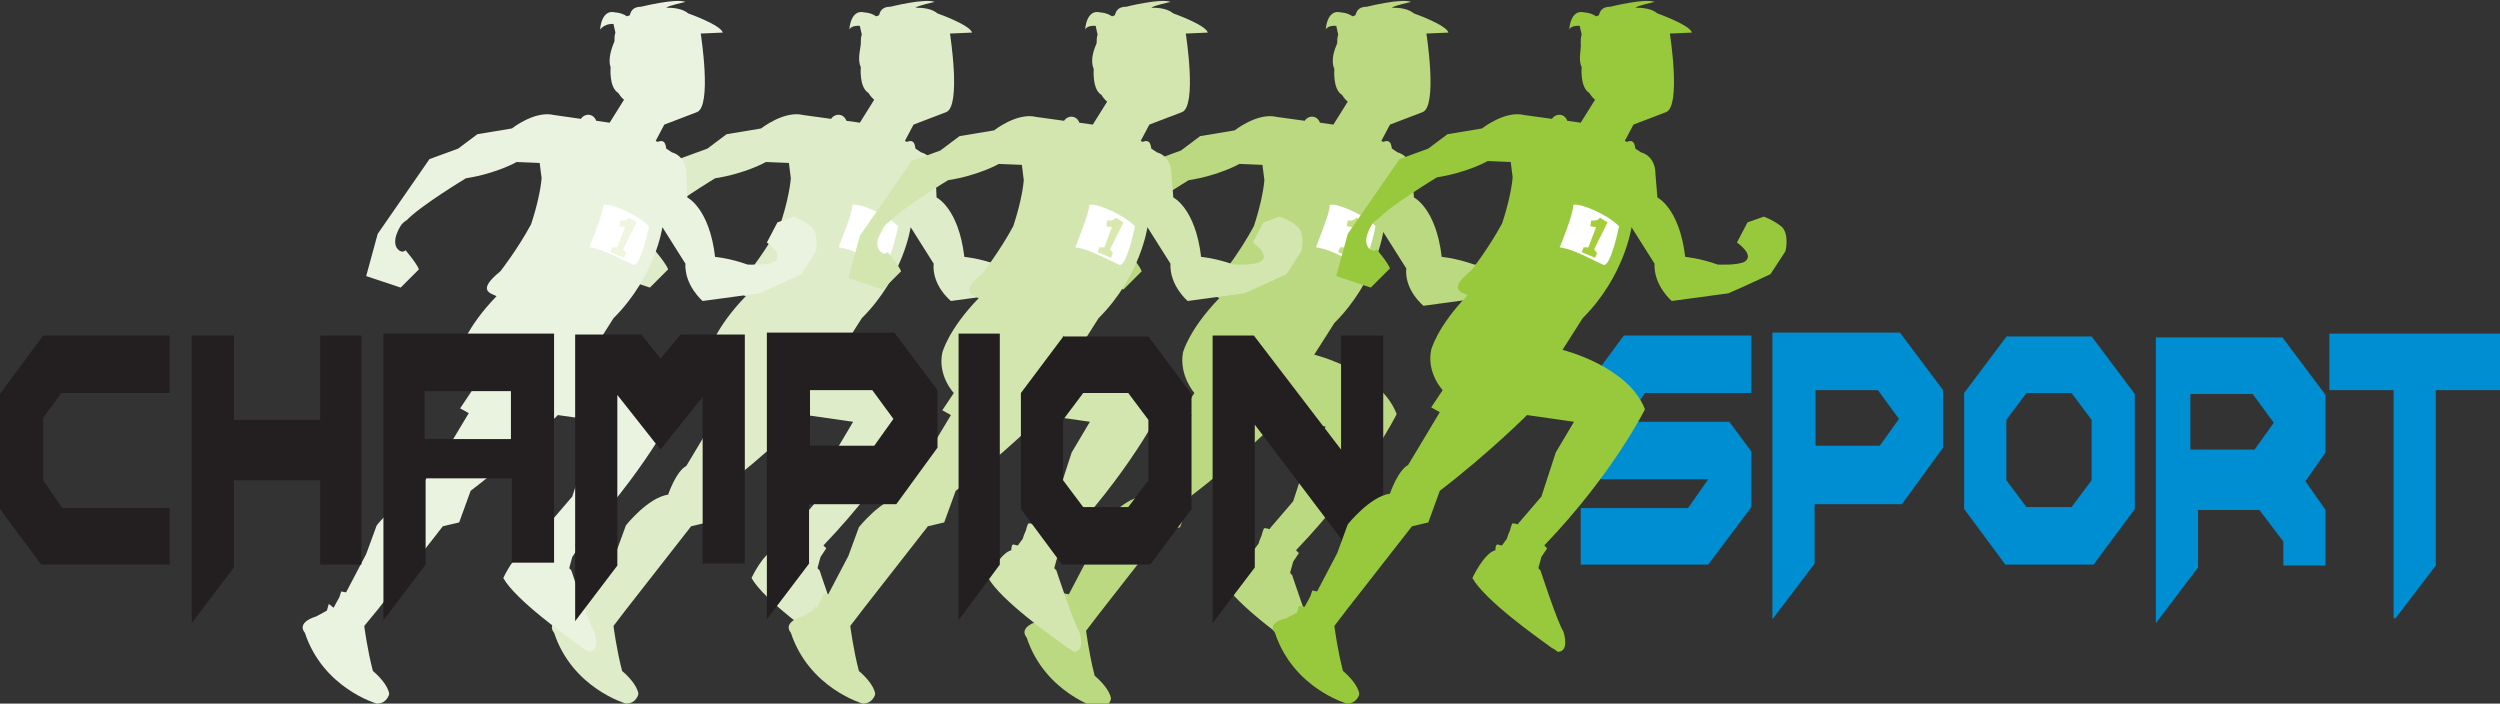
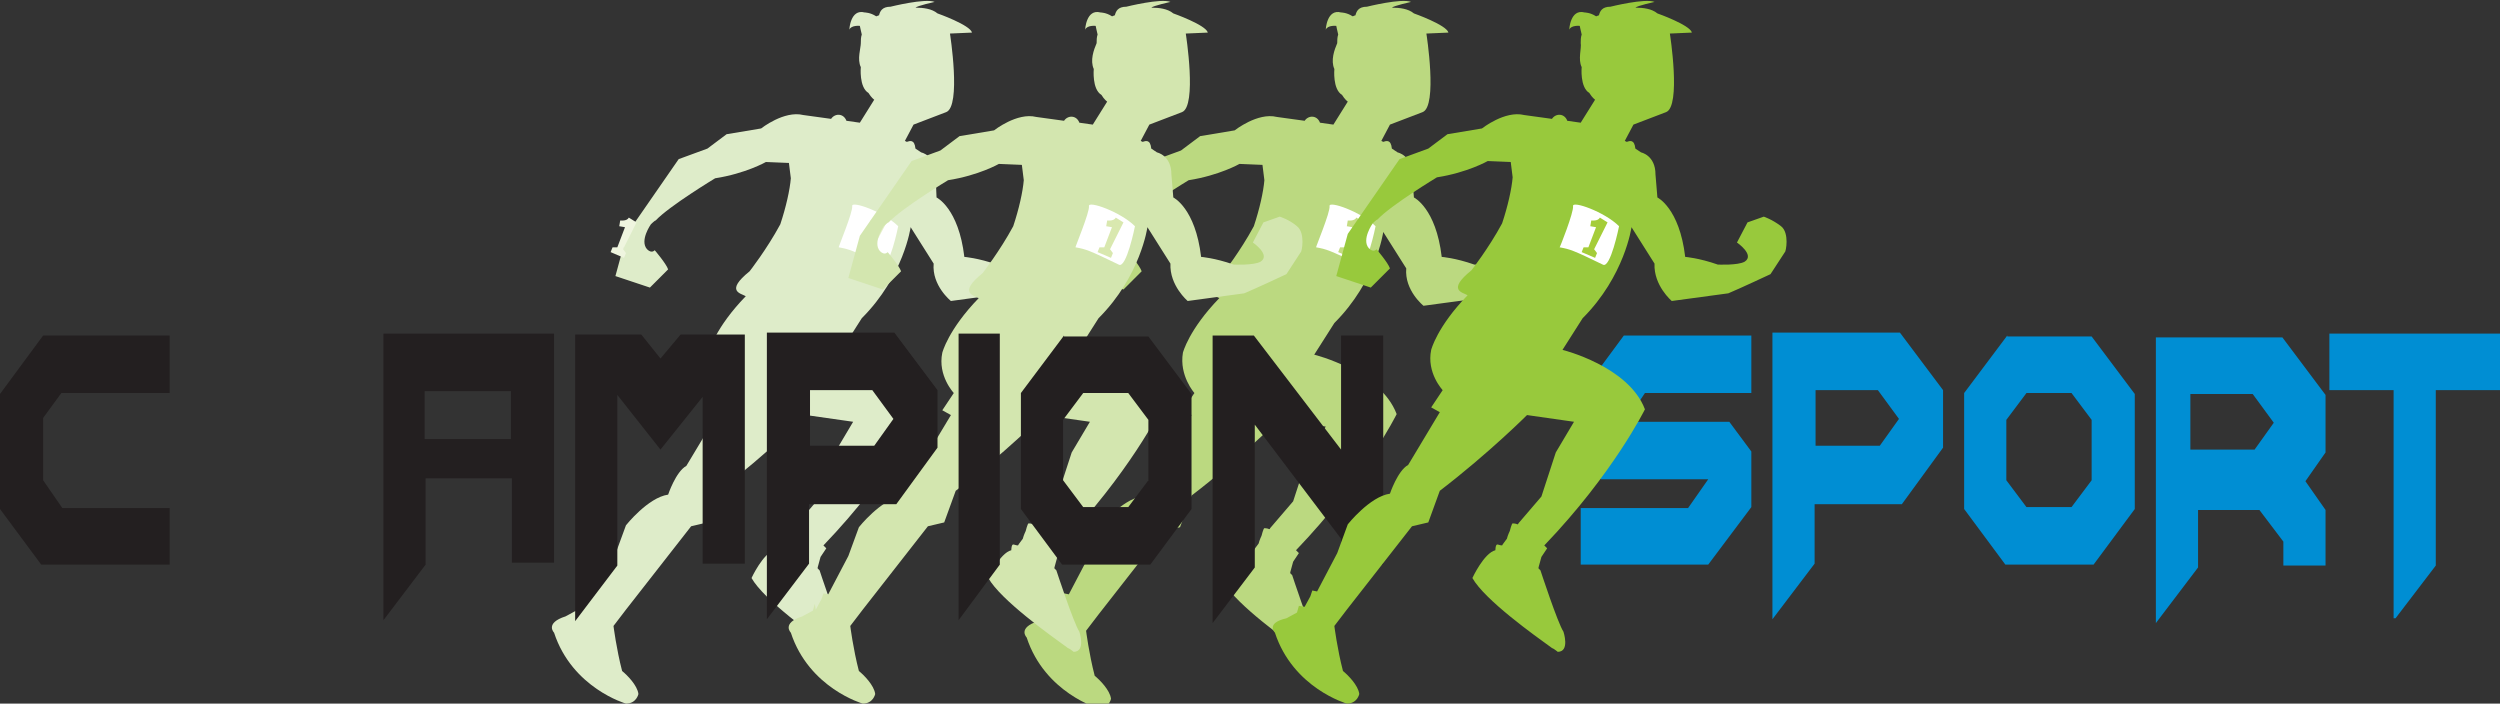
<svg xmlns="http://www.w3.org/2000/svg" version="1.1" id="Layer_1" x="0px" y="0px" viewBox="0 0 260.8 73.4" style="enable-background:new 0 0 260.8 73.4;" xml:space="preserve">
  <rect x="0" y="0" width="260.8" height="73.4" fill="#333333" stroke="none" />
  <style type="text/css">
	.st0{fill-rule:evenodd;clip-rule:evenodd;fill:#DEECC9;}
	.st1{fill-rule:evenodd;clip-rule:evenodd;fill:#FFFFFF;}
	.st2{fill-rule:evenodd;clip-rule:evenodd;fill:#E5EFC9;}
	.st3{fill-rule:evenodd;clip-rule:evenodd;fill:#E9F3DF;}
	.st4{fill-rule:evenodd;clip-rule:evenodd;fill:#EFF5DF;}
	.st5{fill-rule:evenodd;clip-rule:evenodd;fill:#BBD980;}
	.st6{fill-rule:evenodd;clip-rule:evenodd;fill:#C4DC80;}
	.st7{fill-rule:evenodd;clip-rule:evenodd;fill:#D3E6AF;}
	.st8{fill-rule:evenodd;clip-rule:evenodd;fill:#D9E8AF;}
	.st9{fill-rule:evenodd;clip-rule:evenodd;fill:#231F20;}
	.st10{fill-rule:evenodd;clip-rule:evenodd;fill:#008ED3;}
	.st11{fill-rule:evenodd;clip-rule:evenodd;fill:#98C93C;}
	.st12{fill-rule:evenodd;clip-rule:evenodd;fill:#A5CD39;}
</style>
  <g>
    <g>
      <path class="st0" d="M110.6,23.6c-0.9-0.7-1.8-1-1.8-1l-1.7,0.6l-1.1,2.1c0,0,1.9,1.3,0.8,2c-0.7,0.4-2.8,0.3-2.8,0.3    c-2-0.7-3.4-0.8-3.4-0.8c-0.6-5.1-2.9-6.2-2.9-6.2l-0.1-2.4c0-2-1.5-2.3-1.5-2.3l-0.6-0.4c-0.1-1-0.6-0.8-0.9-0.7l-0.2-0.1    l0.9-1.7l3.4-1.3c1.6-0.6,0.4-8.2,0.4-8.2l2.3-0.1c-0.2-0.8-3.6-2-3.6-2c-0.6-0.5-1.5-0.6-2.3-0.6c0.2-0.2,2-0.6,2-0.6    c-1-0.4-4.6,0.5-4.6,0.5c-0.9,0-1.1,0.5-1.2,0.9c-0.1,0-0.2,0.1-0.3,0.1c-0.6-0.4-1.2-0.4-1.2-0.4c-1.5-0.4-1.6,1.8-1.6,1.8    c0.2-0.5,1.1-0.4,1.1-0.4s0.1,0.5,0.2,0.9c-0.1,0.3-0.1,0.6-0.1,0.9C89.8,5,89.4,6.2,89.8,7c0,0-0.2,2.1,0.8,2.7    c0.3,0.5,0.6,0.7,0.6,0.7l-1.5,2.4l-1.4-0.2c-0.3-0.8-1.2-0.8-1.6-0.2L83.8,12c-2-0.5-4.4,1.4-4.4,1.4L75.8,14l-2,1.5l-3,1.1    l-5.4,7.8l-1.2,4.4l3.6,1.2l1.9-1.9c-0.2-0.6-1.4-2-1.4-2s-0.3,0.4-0.8-0.1c-0.8-0.9,0.4-2.6,0.4-2.6s0.4-0.4,0.5-0.4    c1.4-1.5,6.2-4.4,6.2-4.4c3.2-0.5,5.3-1.7,5.3-1.7l2.4,0.1l0.2,1.6c-0.1,1.2-0.5,3-1.1,4.8c-1.4,2.6-3.2,4.9-3.2,4.9    c-2.6,2.1-0.9,2.3-0.4,2.6c-3.2,3.3-3.8,5.7-3.8,5.7c-0.5,2.4,1.2,4.2,1.2,4.2l-1.2,1.8l0.9,0.5l-3.3,5.5c-1.1,0.6-1.9,3-1.9,3    c-2.1,0.3-4.4,3.2-4.4,3.2l-1.1,3l-2.1,4l-0.5-0.1l-0.2,0.6l-0.6,1.1L60.3,63l-0.2,0.7L59,64.3C56.8,65,57.8,66,57.8,66    c1.9,5.8,7.5,7.4,7.5,7.4c1.1,0,1.3-1,1.3-1c-0.1-0.9-1.2-2-1.7-2.4c-0.6-2.3-0.9-4.7-0.9-4.7l1.3-1.7l0,0l0,0l6.8-8.7l1.7-0.4    l1.2-3.3c5.1-3.9,9.1-7.9,9.1-7.9l4.9,0.7l-1.9,3.2l-1.5,4.6l-2.4,2.8c0,0,0,0.1-0.1,0.1c-0.3-0.1-0.5-0.1-0.5-0.1    c-0.1,0-0.3,0.8-0.3,0.8s-0.1,0.4-0.3,0.8c-0.2,0.3-0.4,0.5-0.5,0.7c-0.2,0-0.4-0.1-0.5-0.1c-0.2,0-0.2,0.6-0.2,0.6    c-1.2,0.3-2.4,2.9-2.4,2.9c1.3,2.3,6.5,6,8.3,7.3l0.2,0.1l0,0c0.3,0.2,0.4,0.3,0.4,0.3c1.3,0,0.6-2.1,0.6-2.1    c-0.6-0.9-2.4-6.4-2.4-6.4l-0.2-0.2c0,0,0-0.1,0-0.1l0.3-1.1l0.6-0.9c0,0-0.1-0.1-0.3-0.3c7.2-7.5,10.5-14.2,10.5-14.2    c-1.7-4.5-8.6-6.2-8.6-6.2l2.1-3.3c4.4-4.4,5.1-9.5,5.1-9.5l2.4,3.8c-0.2,2.3,1.8,3.9,1.8,3.9l5.9-0.8c1.2-0.5,4.4-2,4.4-2    l1.5-2.3C111.1,26.3,111.5,24.3,110.6,23.6z" />
      <path class="st1" d="M88.9,21.5c-0.1-0.6,3.3,0.6,4.8,2.1c0,0-0.9,4.5-1.7,4c-3.1-1.5-3.4-1.6-4.5-1.8    C87.4,25.9,89,22.1,88.9,21.5z" />
      <path class="st2" d="M90.7,23.6l0.1-0.6c0,0,0.7,0.1,0.9-0.3l0.8,0.5L91,26l0.3,0.4l-0.2,0.5l-1.4-0.6l0.2-0.5l0.5,0l0.8-2.1    L90.7,23.6z" />
    </g>
    <g>
-       <path class="st3" d="M84.6,23.6c-0.9-0.7-1.8-1-1.8-1l-1.7,0.6L80,25.3c0,0,1.9,1.3,0.8,2c-0.7,0.4-2.8,0.3-2.8,0.3    c-2-0.7-3.4-0.8-3.4-0.8c-0.6-5.1-2.9-6.2-2.9-6.2l-0.1-2.4c0-2-1.5-2.3-1.5-2.3l-0.6-0.4c-0.1-1-0.6-0.8-0.9-0.7l-0.2-0.1    l0.9-1.7l3.4-1.3c1.6-0.6,0.4-8.2,0.4-8.2l2.3-0.1c-0.2-0.8-3.6-2-3.6-2c-0.6-0.5-1.5-0.6-2.3-0.6c0.2-0.2,2-0.6,2-0.6    c-1-0.4-4.6,0.5-4.6,0.5c-0.9,0-1.1,0.5-1.2,0.9c-0.1,0-0.2,0.1-0.3,0.1c-0.6-0.4-1.2-0.4-1.2-0.4c-1.5-0.4-1.6,1.8-1.6,1.8    C63.1,2.4,64,2.5,64,2.5s0.1,0.5,0.2,0.9c-0.1,0.3-0.1,0.6-0.1,0.9C63.8,5,63.4,6.2,63.7,7c0,0-0.2,2.1,0.8,2.7    c0.3,0.5,0.6,0.7,0.6,0.7l-1.5,2.4l-1.4-0.2c-0.3-0.8-1.2-0.8-1.6-0.2L57.8,12c-2-0.5-4.4,1.4-4.4,1.4L49.8,14l-2,1.5l-3,1.1    l-5.4,7.8l-1.2,4.4l3.6,1.2l1.9-1.9c-0.2-0.6-1.4-2-1.4-2s-0.3,0.4-0.8-0.1c-0.8-0.9,0.4-2.6,0.4-2.6s0.4-0.4,0.5-0.4    c1.4-1.5,6.2-4.4,6.2-4.4c3.2-0.5,5.3-1.7,5.3-1.7l2.4,0.1l0.2,1.6c-0.1,1.2-0.5,3-1.1,4.8c-1.4,2.6-3.2,4.9-3.2,4.9    c-2.6,2.1-0.9,2.3-0.4,2.6c-3.2,3.3-3.8,5.7-3.8,5.7c-0.5,2.4,1.2,4.2,1.2,4.2l-1.2,1.8l0.9,0.5l-3.3,5.5c-1.1,0.6-1.9,3-1.9,3    c-2.1,0.3-4.4,3.2-4.4,3.2l-1.1,3l-2.1,4l-0.5-0.1l-0.2,0.6l-0.6,1.1L34.3,63l-0.2,0.7L33,64.3C30.8,65,31.8,66,31.8,66    c1.9,5.8,7.5,7.4,7.5,7.4c1.1,0,1.3-1,1.3-1c-0.1-0.9-1.2-2-1.7-2.4c-0.6-2.3-0.9-4.7-0.9-4.7l1.4-1.7l0,0l0,0l6.8-8.7l1.7-0.4    l1.2-3.3c5.1-3.9,9.1-7.9,9.1-7.9l4.9,0.7l-1.9,3.2l-1.5,4.6l-2.4,2.8c0,0,0,0.1-0.1,0.1c-0.3-0.1-0.5-0.1-0.5-0.1    c-0.1,0-0.3,0.8-0.3,0.8s-0.1,0.4-0.3,0.8c-0.2,0.3-0.4,0.5-0.5,0.7c-0.2,0-0.4-0.1-0.5-0.1c-0.2,0-0.2,0.6-0.2,0.6    c-1.2,0.3-2.4,2.9-2.4,2.9c1.3,2.3,6.5,6,8.3,7.3l0.2,0.1l0,0c0.3,0.2,0.4,0.3,0.4,0.3c1.3,0,0.6-2.1,0.6-2.1    c-0.6-0.9-2.4-6.4-2.4-6.4l-0.2-0.2c0,0,0-0.1,0-0.1l0.3-1.1l0.6-0.9c0,0-0.1-0.1-0.3-0.3c7.2-7.5,10.5-14.2,10.5-14.2    c-1.7-4.5-8.6-6.2-8.6-6.2l2.1-3.3c4.4-4.4,5.1-9.5,5.1-9.5l2.4,3.8c-0.1,2.3,1.8,3.9,1.8,3.9l5.9-0.8c1.2-0.5,4.4-2,4.4-2    l1.5-2.3C85.1,26.3,85.5,24.3,84.6,23.6z" />
-       <path class="st1" d="M62.9,21.5c-0.1-0.6,3.3,0.6,4.8,2.1c0,0-0.9,4.5-1.7,4c-3.1-1.5-3.4-1.6-4.5-1.8    C61.4,25.9,63,22.1,62.9,21.5z" />
      <path class="st4" d="M64.6,23.6l0.1-0.6c0,0,0.7,0.1,0.9-0.3l0.8,0.5L65,26l0.3,0.4l-0.2,0.5l-1.4-0.6l0.2-0.5l0.5,0l0.8-2.1    L64.6,23.6z" />
    </g>
    <g>
      <path class="st5" d="M160.4,23.6c-0.9-0.7-1.8-1-1.8-1l-1.7,0.6l-1.1,2.1c0,0,1.9,1.3,0.8,2c-0.7,0.4-2.8,0.3-2.8,0.3    c-2-0.7-3.4-0.8-3.4-0.8c-0.6-5.1-2.9-6.2-2.9-6.2l-0.2-2.4c0-2-1.5-2.3-1.5-2.3l-0.6-0.4c-0.1-1-0.6-0.8-0.9-0.7l-0.2-0.1    l0.9-1.7l3.4-1.3c1.6-0.6,0.4-8.2,0.4-8.2l2.3-0.1c-0.2-0.8-3.6-2-3.6-2c-0.6-0.5-1.5-0.6-2.3-0.6c0.2-0.2,2-0.6,2-0.6    c-1-0.4-4.6,0.5-4.6,0.5c-0.9,0-1.1,0.5-1.2,0.9c-0.1,0-0.2,0.1-0.3,0.1c-0.6-0.4-1.2-0.4-1.2-0.4c-1.5-0.4-1.6,1.8-1.6,1.8    c0.2-0.5,1.1-0.4,1.1-0.4s0.1,0.5,0.2,0.9c-0.1,0.3-0.1,0.6-0.1,0.9c-0.3,0.7-0.7,1.8-0.3,2.7c0,0-0.2,2.1,0.8,2.7    c0.3,0.5,0.6,0.7,0.6,0.7l-1.5,2.4l-1.4-0.2c-0.3-0.8-1.2-0.8-1.6-0.2l-2.9-0.4c-2-0.5-4.4,1.4-4.4,1.4l-3.6,0.6l-2,1.5l-3,1.1    l-5.4,7.8l-1.2,4.4l3.6,1.2l1.9-1.9c-0.2-0.6-1.4-2-1.4-2s-0.3,0.4-0.8-0.1c-0.8-0.9,0.4-2.6,0.4-2.6s0.4-0.4,0.5-0.4    c1.4-1.5,6.2-4.4,6.2-4.4c3.2-0.5,5.3-1.7,5.3-1.7l2.4,0.1l0.2,1.6c-0.1,1.2-0.5,3-1.1,4.8c-1.4,2.6-3.2,4.9-3.2,4.9    c-2.6,2.1-0.9,2.3-0.4,2.6c-3.2,3.3-3.8,5.7-3.8,5.7c-0.4,2.4,1.2,4.2,1.2,4.2l-1.2,1.8l0.9,0.5l-3.3,5.5c-1.1,0.6-1.9,3-1.9,3    c-2.1,0.3-4.4,3.2-4.4,3.2l-1.1,3l-2.1,4l-0.5-0.1l-0.2,0.6l-0.6,1.1l-0.6-0.1l-0.2,0.7l-1.1,0.6c-2.2,0.7-1.2,1.7-1.2,1.7    c1.9,5.8,7.5,7.4,7.5,7.4c1.1,0,1.3-1,1.3-1c-0.1-0.9-1.2-2-1.7-2.4c-0.6-2.3-0.9-4.7-0.9-4.7l1.3-1.7l0,0l0,0l6.8-8.7l1.7-0.4    l1.2-3.3c5.1-3.9,9.1-7.9,9.1-7.9l4.9,0.7l-1.9,3.2l-1.5,4.6l-2.4,2.8c0,0,0,0.1-0.1,0.1c-0.2-0.1-0.5-0.1-0.5-0.1    c-0.1,0-0.3,0.8-0.3,0.8s-0.2,0.4-0.3,0.8c-0.2,0.3-0.4,0.5-0.5,0.7c-0.2,0-0.4-0.1-0.5-0.1c-0.2,0-0.2,0.6-0.2,0.6    c-1.2,0.3-2.4,2.9-2.4,2.9c1.3,2.3,6.5,6,8.3,7.3l0.2,0.1l0,0c0.3,0.2,0.4,0.3,0.4,0.3c1.3,0,0.6-2.1,0.6-2.1    c-0.6-0.9-2.4-6.4-2.4-6.4l-0.2-0.2c0,0,0-0.1,0-0.1l0.3-1.1l0.6-0.9c0,0-0.1-0.1-0.3-0.3c7.2-7.5,10.5-14.2,10.5-14.2    c-1.7-4.5-8.6-6.2-8.6-6.2l2.1-3.3c4.4-4.4,5.1-9.5,5.1-9.5l2.4,3.8c-0.2,2.3,1.8,3.9,1.8,3.9l5.9-0.8c1.2-0.5,4.4-2,4.4-2    l1.5-2.3C160.9,26.3,161.3,24.3,160.4,23.6z" />
      <path class="st1" d="M138.7,21.5c-0.1-0.6,3.3,0.6,4.8,2.1c0,0-0.9,4.5-1.7,4c-3.1-1.5-3.4-1.6-4.5-1.8    C137.2,25.9,138.8,22.1,138.7,21.5z" />
      <path class="st6" d="M140.5,23.6l0.1-0.6c0,0,0.7,0.1,0.9-0.3l0.8,0.5l-1.4,2.8l0.3,0.4l-0.2,0.5l-1.4-0.6l0.2-0.5l0.5,0l0.8-2.1    L140.5,23.6z" />
    </g>
    <g>
      <path class="st7" d="M135.3,23.6c-0.8-0.7-1.8-1-1.8-1l-1.7,0.6l-1.1,2.1c0,0,1.9,1.3,0.8,2c-0.7,0.4-2.8,0.3-2.8,0.3    c-2-0.7-3.4-0.8-3.4-0.8c-0.6-5.1-2.9-6.2-2.9-6.2l-0.2-2.4c0-2-1.5-2.3-1.5-2.3l-0.6-0.4c-0.1-1-0.6-0.8-0.9-0.7l-0.2-0.1    l0.9-1.7l3.4-1.3c1.6-0.6,0.4-8.2,0.4-8.2l2.3-0.1c-0.2-0.8-3.6-2-3.6-2c-0.6-0.5-1.5-0.6-2.3-0.6c0.2-0.2,2-0.6,2-0.6    c-1-0.4-4.6,0.5-4.6,0.5c-0.9,0-1.1,0.5-1.2,0.9c-0.1,0-0.2,0.1-0.3,0.1c-0.6-0.4-1.2-0.4-1.2-0.4c-1.5-0.4-1.6,1.8-1.6,1.8    c0.2-0.5,1.1-0.4,1.1-0.4s0.1,0.5,0.2,0.9c-0.1,0.3-0.1,0.6-0.1,0.9c-0.3,0.7-0.7,1.8-0.3,2.7c0,0-0.2,2.1,0.8,2.7    c0.3,0.5,0.6,0.7,0.6,0.7l-1.5,2.4l-1.4-0.2c-0.3-0.8-1.2-0.8-1.6-0.2l-2.9-0.4c-2-0.5-4.4,1.4-4.4,1.4l-3.6,0.6l-2,1.5l-3,1.1    l-5.4,7.8l-1.2,4.4l3.6,1.2l1.9-1.9c-0.2-0.6-1.4-2-1.4-2s-0.3,0.4-0.8-0.1c-0.8-0.9,0.4-2.6,0.4-2.6s0.4-0.4,0.5-0.4    c1.4-1.5,6.2-4.4,6.2-4.4c3.2-0.5,5.3-1.7,5.3-1.7l2.4,0.1l0.2,1.6c-0.1,1.2-0.5,3-1.1,4.8c-1.4,2.6-3.2,4.9-3.2,4.9    c-2.6,2.1-0.9,2.3-0.4,2.6c-3.2,3.3-3.8,5.7-3.8,5.7c-0.5,2.4,1.2,4.2,1.2,4.2l-1.2,1.8l0.9,0.5l-3.3,5.5c-1.1,0.6-1.9,3-1.9,3    c-2.1,0.3-4.4,3.2-4.4,3.2l-1.1,3l-2.1,4l-0.5-0.1l-0.2,0.6l-0.6,1.1L85,63l-0.2,0.7l-1.1,0.6C81.5,65,82.5,66,82.5,66    c1.9,5.8,7.5,7.4,7.5,7.4c1.1,0,1.3-1,1.3-1c-0.1-0.9-1.2-2-1.7-2.4c-0.6-2.3-0.9-4.7-0.9-4.7l1.3-1.7l0,0l0,0l6.8-8.7l1.7-0.4    l1.2-3.3c5.1-3.9,9.1-7.9,9.1-7.9l4.9,0.7l-1.9,3.2l-1.5,4.6l-2.4,2.8c0,0,0,0.1-0.1,0.1c-0.2-0.1-0.5-0.1-0.5-0.1    c-0.1,0-0.3,0.8-0.3,0.8s-0.2,0.4-0.3,0.8c-0.2,0.3-0.4,0.5-0.5,0.7c-0.2,0-0.4-0.1-0.5-0.1c-0.2,0-0.2,0.6-0.2,0.6    c-1.2,0.3-2.4,2.9-2.4,2.9c1.3,2.3,6.5,6,8.3,7.3l0.2,0.1l0,0c0.3,0.2,0.4,0.3,0.4,0.3c1.3,0,0.6-2.1,0.6-2.1    c-0.6-0.9-2.4-6.4-2.4-6.4l-0.2-0.2c0,0,0-0.1,0-0.1l0.3-1.1l0.6-0.9c0,0-0.1-0.1-0.3-0.3c7.2-7.5,10.5-14.2,10.5-14.2    c-1.7-4.5-8.6-6.2-8.6-6.2l2.1-3.3c4.4-4.4,5.1-9.5,5.1-9.5l2.4,3.8c-0.1,2.3,1.8,3.9,1.8,3.9l5.9-0.8c1.2-0.5,4.4-2,4.4-2    l1.5-2.3C135.8,26.3,136.2,24.3,135.3,23.6z" />
      <path class="st1" d="M113.6,21.5c-0.1-0.6,3.3,0.6,4.8,2.1c0,0-0.9,4.5-1.7,4c-3.1-1.5-3.4-1.6-4.5-1.8    C112.1,25.9,113.7,22.1,113.6,21.5z" />
      <path class="st8" d="M115.4,23.6l0.1-0.6c0,0,0.7,0.1,0.9-0.3l0.8,0.5l-1.4,2.8l0.3,0.4l-0.2,0.5l-1.4-0.6l0.2-0.5l0.5,0l0.8-2.1    L115.4,23.6z" />
    </g>
    <g>
      <polygon class="st9" points="0,41.1 0,53.1 4.3,58.9 17.7,58.9 17.7,53 6.5,53 4.5,50.1 4.5,43.6 6.4,41 17.7,41 17.7,35 4.5,35       " />
-       <polygon class="st9" points="33.4,43.8 24.4,43.8 24.4,35 20,35 20,65 24.4,59.2 24.4,50.1 33.4,50.1 33.4,58.9 37.7,58.9     37.7,35 33.4,35   " />
      <path class="st9" d="M40,64.7l4.4-5.8v-9h9v8.8h4.4V34.8H40V64.7z M53.3,40.8v5h-9v-5H53.3z" />
      <polygon class="st9" points="68.9,37.4 66.9,34.9 60,34.9 60,64.8 64.4,59 64.4,41.2 68.9,46.9 73.3,41.4 73.3,58.8 77.7,58.8     77.7,34.9 71,34.9   " />
      <path class="st9" d="M80,34.7v29.9l4.4-5.8v-6.2h9.1l4.3-5.9v-6l-4.5-6H80z M91.2,46.5h-6.7v-5.8H91l2.2,3L91.2,46.5z" />
      <polygon class="st9" points="100,64.7 104.3,58.9 104.3,34.8 100,34.8   " />
      <path class="st9" d="M111,35l-4.5,6v12.1l4.3,5.8h9.2l4.3-5.8V41.1l-4.5-6H111z M119.8,50.1l-2.1,2.8h-4.7l-2.1-2.8v-6.3l2.1-2.8    h4.7l2.1,2.8V50.1z" />
      <polygon class="st9" points="139.9,46.9 130.8,35 126.5,35 126.5,65 130.9,59.2 130.9,44.3 139.9,56.2 139.9,58.9 144.3,58.9     144.3,35 139.9,35   " />
      <polygon class="st10" points="164.9,41.1 164.9,47.1 167,50 178.2,50 176.1,53 164.9,53 164.9,58.9 178.2,58.9 182.7,52.9     182.7,47.1 180.4,44 169.6,44 171.6,41 182.7,41 182.7,35 169.4,35   " />
      <path class="st10" d="M184.9,34.7v29.9l4.4-5.8v-6.2h9.1l4.3-5.9v-6l-4.5-6H184.9z M196.1,46.5h-6.7v-5.8h6.5l2.2,3L196.1,46.5z" />
      <path class="st10" d="M209.4,35l-4.5,6v12.1l4.3,5.8h9.2l4.3-5.8V41.1l-4.5-6H209.4z M218.2,50.1l-2.1,2.8h-4.7l-2.1-2.8v-6.3    l2.1-2.8h4.7l2.1,2.8V50.1z" />
      <path class="st10" d="M224.9,35V65l4.4-5.8v-6h6.4l2.5,3.3v2.5h4.4v-5.8l-2.1-3l2.1-3v-6l-4.5-6H224.9z M235.2,46.9h-6.7v-5.8h6.5    l2.2,3L235.2,46.9z" />
      <polygon class="st10" points="243,34.8 243,40.7 249.7,40.7 249.7,64.5 249.9,64.5 254.1,59 254.1,40.7 260.8,40.7 260.8,34.8       " />
    </g>
    <g>
      <path class="st11" d="M185.8,23.6c-0.9-0.7-1.8-1-1.8-1l-1.7,0.6l-1.1,2.1c0,0,1.9,1.3,0.8,2c-0.7,0.4-2.8,0.3-2.8,0.3    c-2-0.7-3.4-0.8-3.4-0.8c-0.6-5.1-2.9-6.2-2.9-6.2l-0.2-2.4c0-2-1.5-2.3-1.5-2.3l-0.6-0.4c-0.1-1-0.6-0.8-0.9-0.7l-0.2-0.1    l0.9-1.7l3.4-1.3c1.6-0.6,0.4-8.2,0.4-8.2l2.3-0.1c-0.2-0.8-3.6-2-3.6-2c-0.6-0.5-1.5-0.6-2.3-0.6c0.2-0.2,2-0.6,2-0.6    c-1-0.4-4.6,0.5-4.6,0.5c-0.9,0-1.1,0.5-1.2,0.9c-0.1,0-0.2,0.1-0.3,0.1c-0.6-0.4-1.2-0.4-1.2-0.4c-1.5-0.4-1.6,1.8-1.6,1.8    c0.2-0.5,1.1-0.4,1.1-0.4s0.1,0.5,0.2,0.9c-0.1,0.3-0.1,0.6-0.1,0.9C165,5,164.6,6.2,165,7c0,0-0.2,2.1,0.8,2.7    c0.3,0.5,0.6,0.7,0.6,0.7l-1.5,2.4l-1.4-0.2c-0.3-0.8-1.2-0.8-1.6-0.2l-2.9-0.4c-2-0.5-4.4,1.4-4.4,1.4l-3.6,0.6l-2,1.5l-3,1.1    l-5.4,7.8l-1.2,4.4l3.6,1.2L145,28c-0.2-0.6-1.4-2-1.4-2s-0.3,0.4-0.8-0.1c-0.8-0.9,0.4-2.6,0.4-2.6s0.4-0.4,0.5-0.4    c1.4-1.5,6.2-4.4,6.2-4.4c3.2-0.5,5.3-1.7,5.3-1.7l2.4,0.1l0.2,1.6c-0.1,1.2-0.5,3-1.1,4.8c-1.4,2.6-3.2,4.9-3.2,4.9    c-2.6,2.1-0.9,2.3-0.4,2.6c-3.2,3.3-3.8,5.7-3.8,5.7c-0.5,2.4,1.2,4.2,1.2,4.2l-1.2,1.8l0.9,0.5l-3.3,5.5c-1.1,0.6-1.9,3-1.9,3    c-2.1,0.3-4.4,3.2-4.4,3.2l-1.1,3l-2.1,4l-0.5-0.1l-0.2,0.6l-0.6,1.1l-0.6-0.1l-0.2,0.7l-1.1,0.6C132,65,133,66,133,66    c1.9,5.8,7.5,7.4,7.5,7.4c1.1,0,1.3-1,1.3-1c-0.1-0.9-1.2-2-1.7-2.4c-0.6-2.3-0.9-4.7-0.9-4.7l1.3-1.7l0,0l0,0l6.8-8.7l1.7-0.4    l1.2-3.3c5.1-3.9,9.1-7.9,9.1-7.9l4.9,0.7l-1.9,3.2l-1.5,4.6l-2.4,2.8c0,0,0,0.1-0.1,0.1c-0.2-0.1-0.5-0.1-0.5-0.1    c-0.1,0-0.3,0.8-0.3,0.8s-0.2,0.4-0.3,0.8c-0.2,0.3-0.4,0.5-0.5,0.7c-0.2,0-0.4-0.1-0.5-0.1c-0.2,0-0.2,0.6-0.2,0.6    c-1.2,0.3-2.4,2.9-2.4,2.9c1.3,2.3,6.5,6,8.3,7.3l0.2,0.1l0,0c0.3,0.2,0.4,0.3,0.4,0.3c1.3,0,0.6-2.1,0.6-2.1    c-0.6-0.9-2.4-6.4-2.4-6.4l-0.2-0.2c0,0,0-0.1,0-0.1l0.3-1.1l0.6-0.9c0,0-0.1-0.1-0.3-0.3c7.2-7.5,10.5-14.2,10.5-14.2    c-1.7-4.5-8.6-6.2-8.6-6.2l2.1-3.3c4.4-4.4,5.1-9.5,5.1-9.5l2.4,3.8c-0.1,2.3,1.8,3.9,1.8,3.9l5.9-0.8c1.2-0.5,4.4-2,4.4-2    l1.5-2.3C186.3,26.3,186.7,24.3,185.8,23.6z" />
      <path class="st1" d="M164.1,21.5c-0.1-0.6,3.3,0.6,4.8,2.1c0,0-0.9,4.5-1.7,4c-3.1-1.5-3.4-1.6-4.5-1.8    C162.7,25.9,164.2,22.1,164.1,21.5z" />
      <path class="st12" d="M165.9,23.6L166,23c0,0,0.7,0.1,0.9-0.3l0.8,0.5l-1.4,2.8l0.3,0.4l-0.2,0.5l-1.4-0.6l0.2-0.5l0.5,0l0.8-2.1    L165.9,23.6z" />
    </g>
  </g>
</svg>